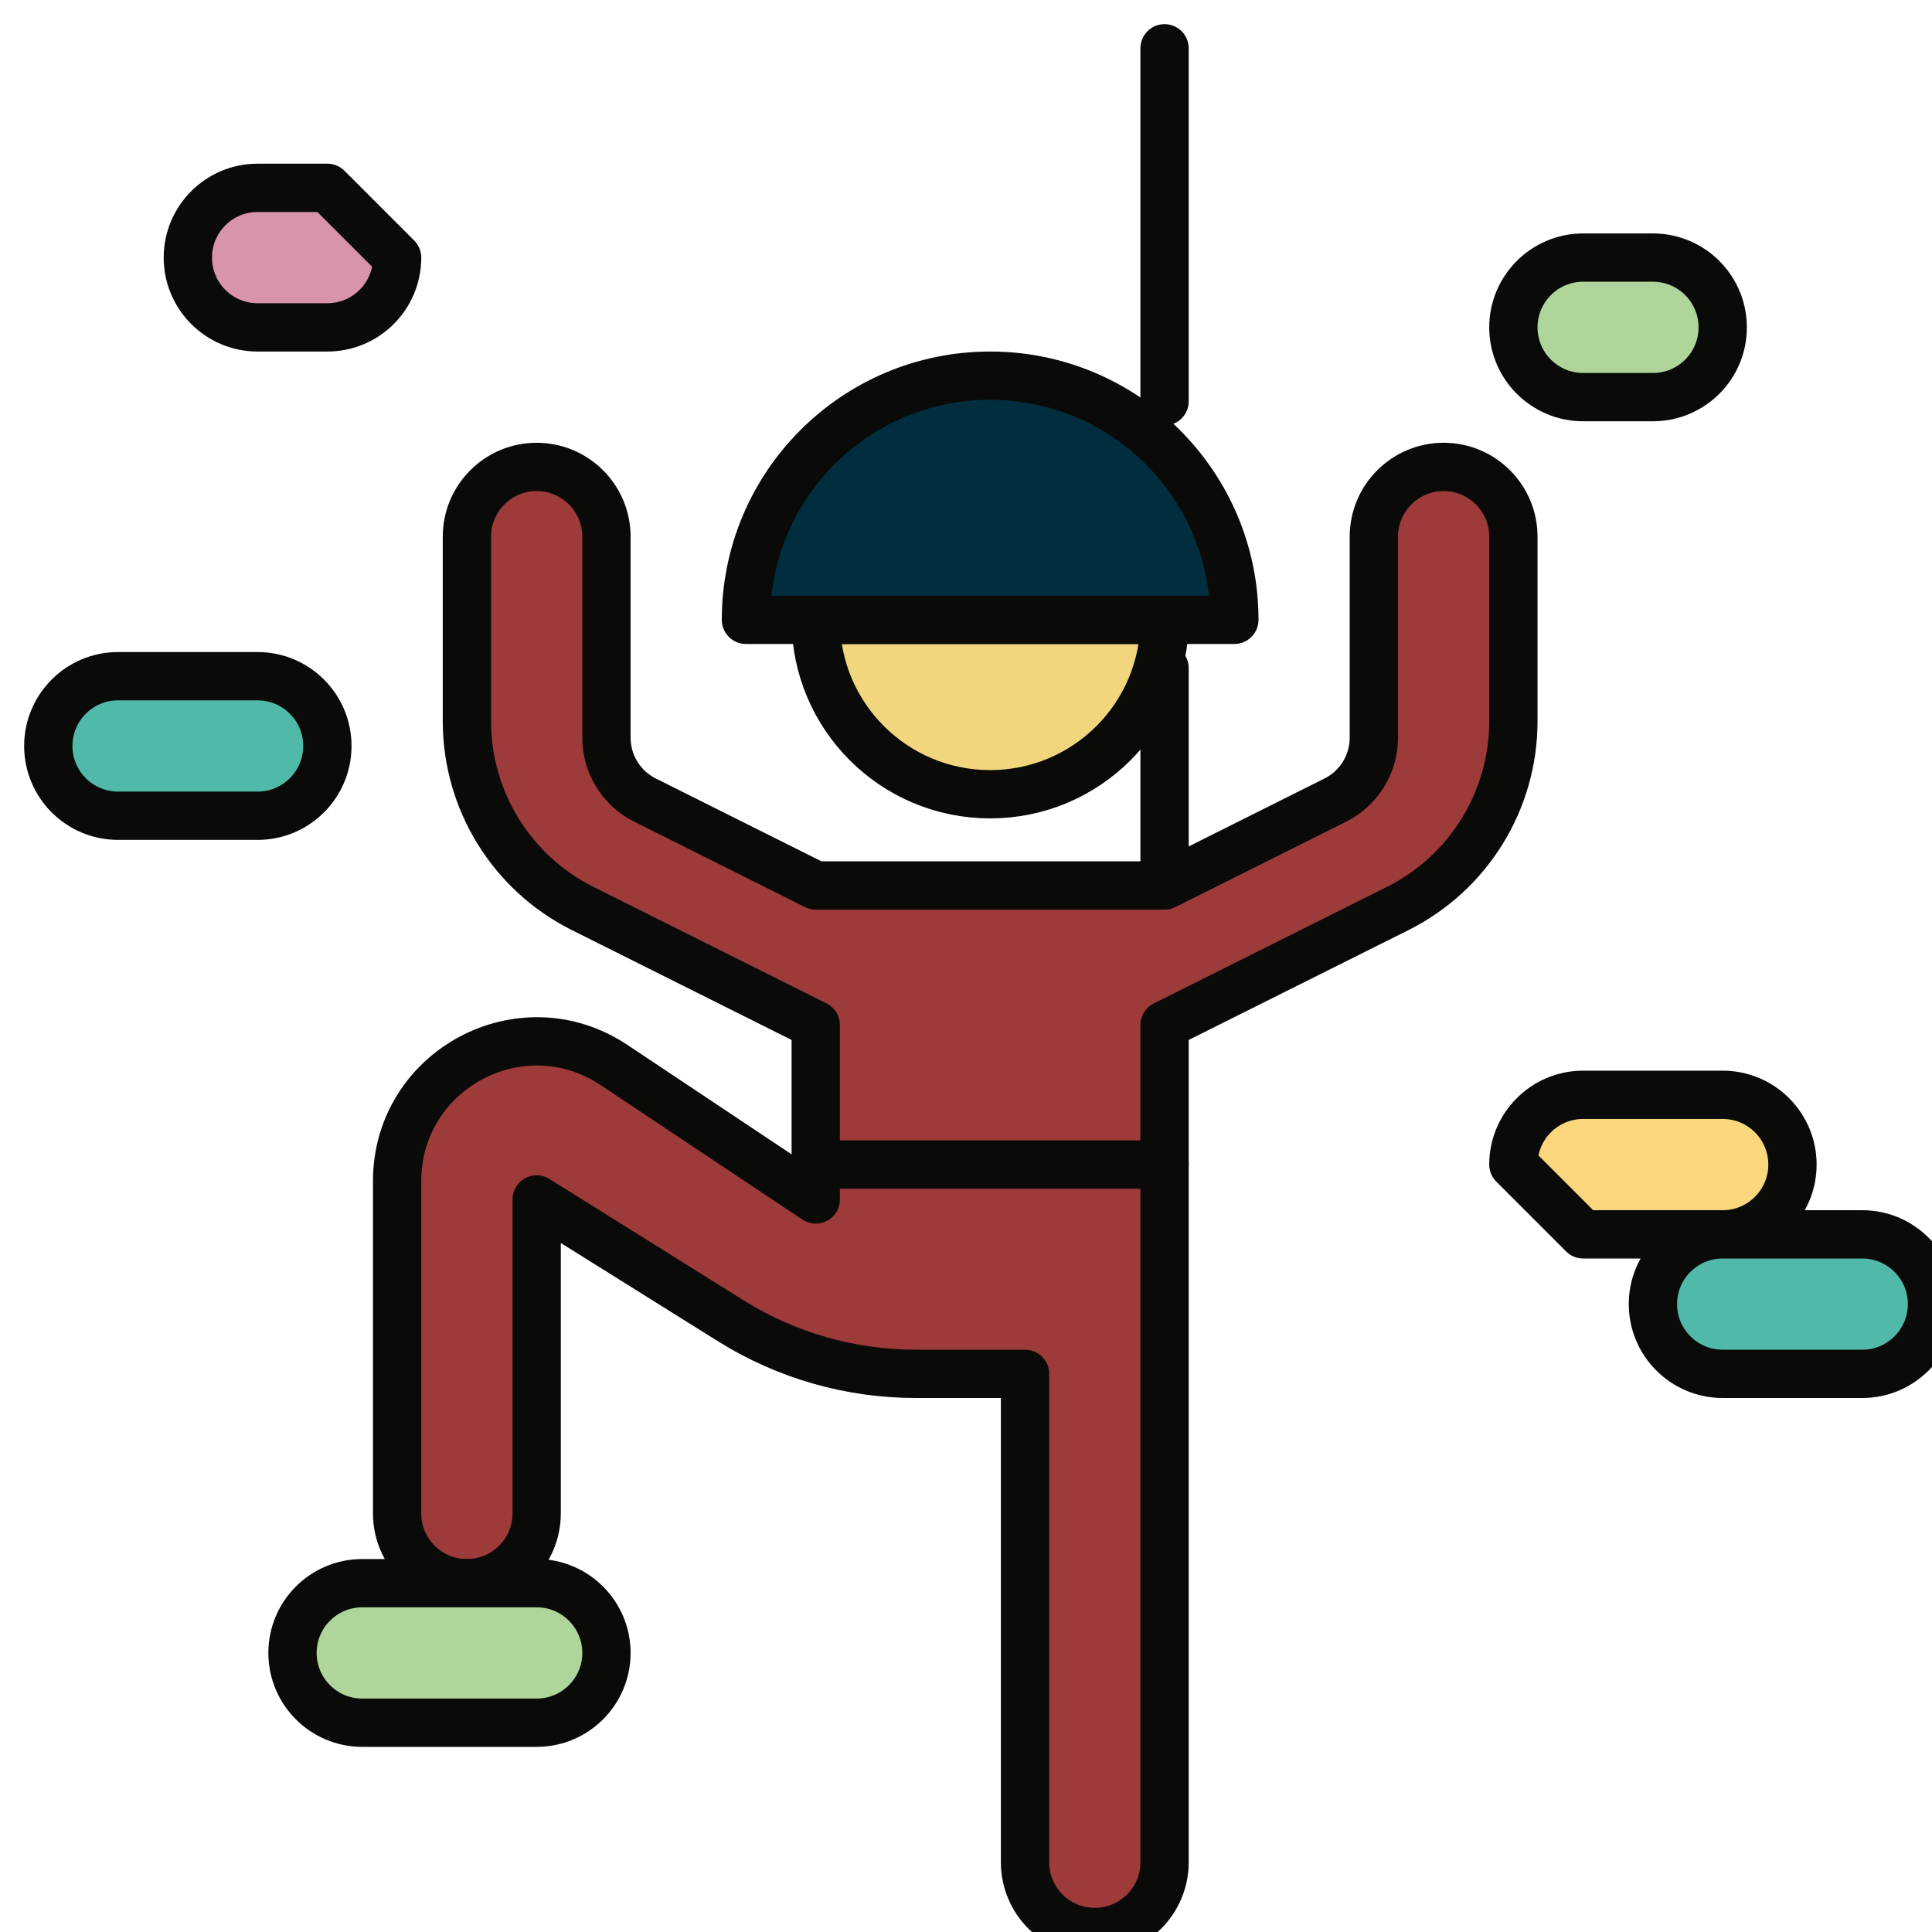
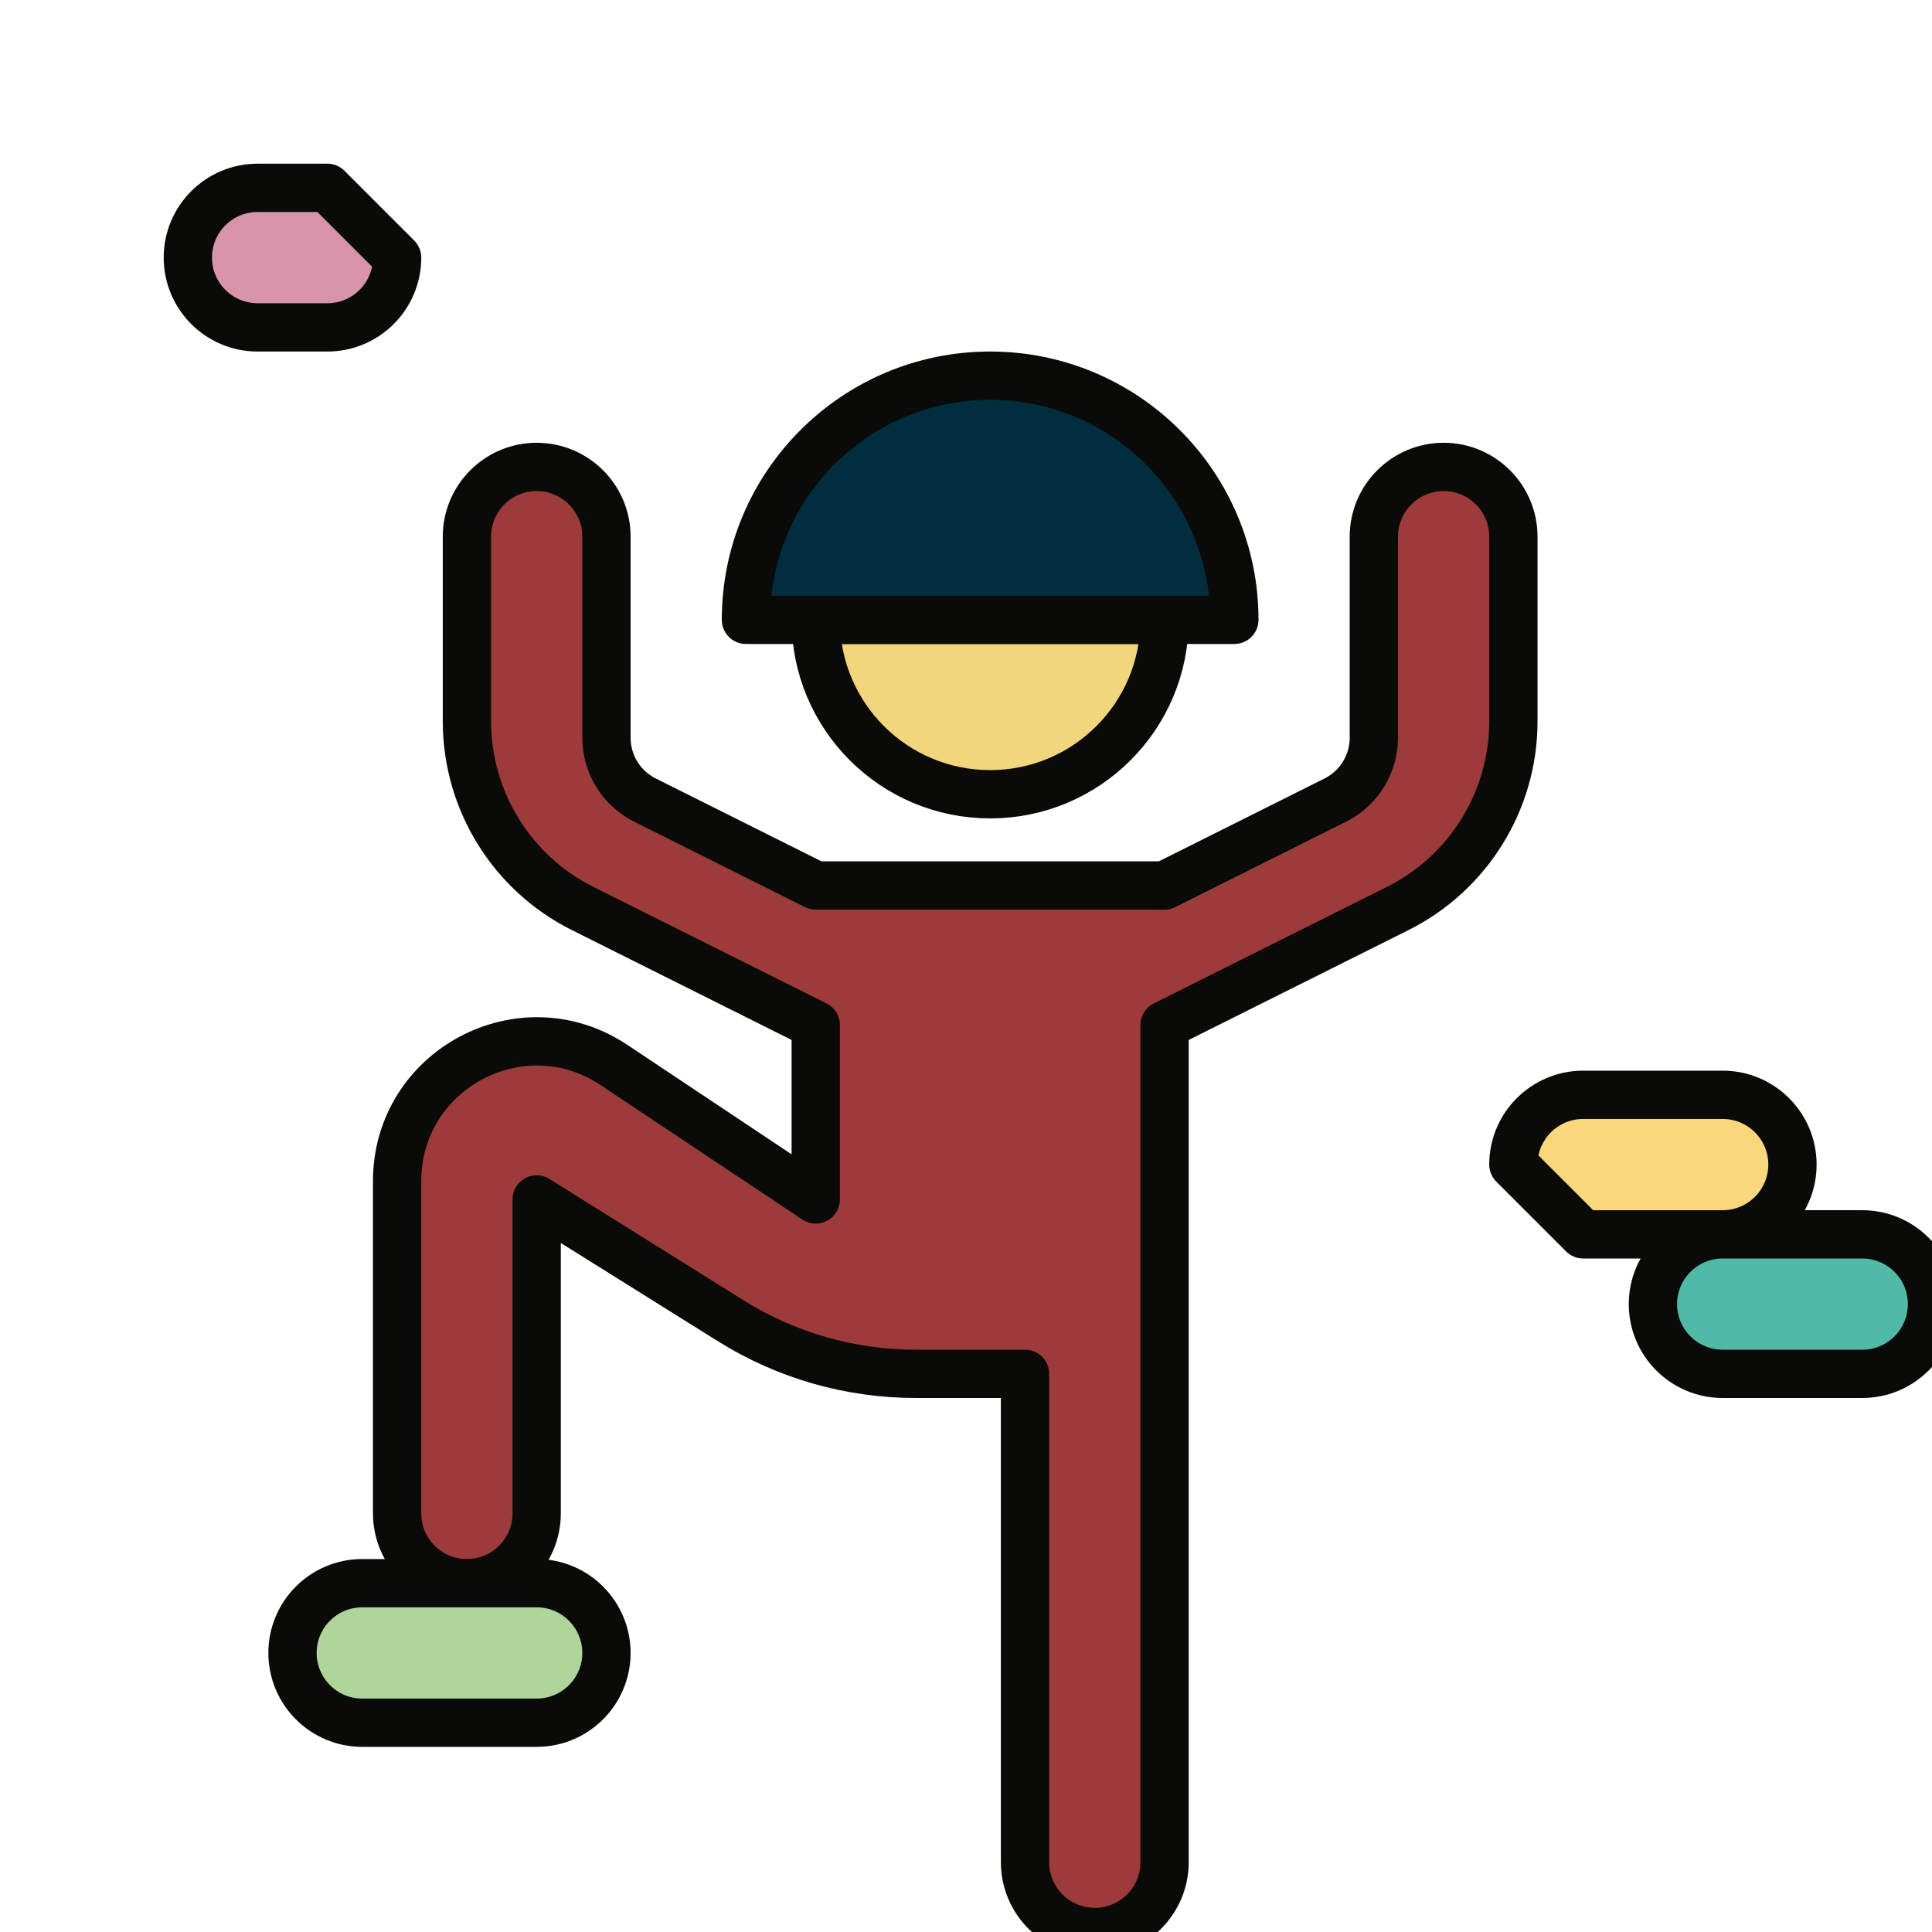
<svg xmlns="http://www.w3.org/2000/svg" width="40px" height="40px" viewBox="0 0 40 40" version="1.1">
  <title>Escalada_40x40</title>
  <g id="Escalada_40x40" stroke="none" stroke-width="1" fill="none" fill-rule="evenodd" stroke-linecap="round" stroke-linejoin="round">
    <g id="shutterstock_1373511872" transform="translate(1, 1)" stroke="#0A0B09">
-       <path d="M23.111,19.333 L23.111,12.833 L23.111,19.333 Z M23.111,7.309 L23.111,0 L23.111,7.309 Z" id="Stroke-3" />
      <path d="M23.111,11.833 C23.111,13.828 21.495,15.444 19.5,15.444 C17.505,15.444 15.889,13.828 15.889,11.833 L23.111,11.833 Z" id="Path" fill="#F2D67E" />
      <path d="M19.5,6.778 C16.708,6.778 14.444,9.041 14.444,11.833 L24.556,11.833 C24.556,9.041 22.292,6.778 19.5,6.778 Z" id="Path" fill="#012E3E" />
      <path d="M28.889,8.667 C28.092,8.667 27.444,9.314 27.444,10.111 L27.444,14.274 C27.444,14.821 27.135,15.321 26.646,15.565 L23.111,17.333 L15.889,17.333 L12.354,15.565 C11.865,15.321 11.556,14.821 11.556,14.274 L11.556,10.111 C11.556,9.314 10.908,8.667 10.111,8.667 C9.314,8.667 8.667,9.314 8.667,10.111 L8.667,13.933 C8.667,15.574 9.594,17.075 11.062,17.809 L15.889,20.222 L15.889,23.833 L11.713,21.05 C9.793,19.77 7.222,21.147 7.222,23.453 L7.222,30.333 C7.222,31.131 7.869,31.778 8.667,31.778 C9.464,31.778 10.111,31.131 10.111,30.333 L10.111,23.833 L14.132,26.347 C15.281,27.065 16.607,27.444 17.96,27.444 L20.222,27.444 L20.222,37.556 C20.222,38.353 20.869,39 21.667,39 C22.464,39 23.111,38.353 23.111,37.556 L23.111,20.222 L27.938,17.809 C29.406,17.075 30.333,15.574 30.333,13.933 L30.333,10.111 C30.333,9.314 29.686,8.667 28.889,8.667 Z" id="Path" fill="#9D3A3A" />
-       <path d="M15.889,23.111 L23.111,23.111 L15.889,23.111 Z" id="Path" />
      <path d="M10.111,34.667 L6.5,34.667 C5.703,34.667 5.056,34.02 5.056,33.222 C5.056,32.425 5.703,31.778 6.5,31.778 L10.111,31.778 C10.908,31.778 11.556,32.425 11.556,33.222 C11.556,34.02 10.908,34.667 10.111,34.667 Z" id="Path" fill="#B0D59A" />
      <path d="M7.222,4.333 L7.222,4.333 C7.222,5.131 6.575,5.778 5.778,5.778 L4.333,5.778 C3.536,5.778 2.889,5.131 2.889,4.333 C2.889,3.536 3.536,2.889 4.333,2.889 L5.778,2.889 L7.222,4.333 Z" id="Path" fill="#D794AA" />
-       <path d="M33.222,7.222 L31.778,7.222 C30.98,7.222 30.333,6.575 30.333,5.778 C30.333,4.98 30.98,4.333 31.778,4.333 L33.222,4.333 C34.02,4.333 34.667,4.98 34.667,5.778 C34.667,6.575 34.02,7.222 33.222,7.222 Z" id="Path" fill="#B0D59A" />
-       <path d="M4.333,15.889 L1.444,15.889 C0.647,15.889 0,15.242 0,14.444 C0,13.647 0.647,13 1.444,13 L4.333,13 C5.131,13 5.778,13.647 5.778,14.444 C5.778,15.242 5.131,15.889 4.333,15.889 Z" id="Path" fill="#51B9A7" />
      <path d="M30.333,23.111 L30.333,23.111 C30.333,22.314 30.98,21.667 31.778,21.667 L34.667,21.667 C35.464,21.667 36.111,22.314 36.111,23.111 C36.111,23.908 35.464,24.556 34.667,24.556 L31.778,24.556 L30.333,23.111 Z" id="Path" fill="#FAD67C" />
      <path d="M37.556,24.556 L34.667,24.556 C33.869,24.556 33.222,25.203 33.222,26 C33.222,26.797 33.869,27.444 34.667,27.444 L37.556,27.444 C38.353,27.444 39,26.797 39,26 C39,25.203 38.353,24.556 37.556,24.556 Z" id="Path" fill="#51B9A7" />
    </g>
  </g>
</svg>